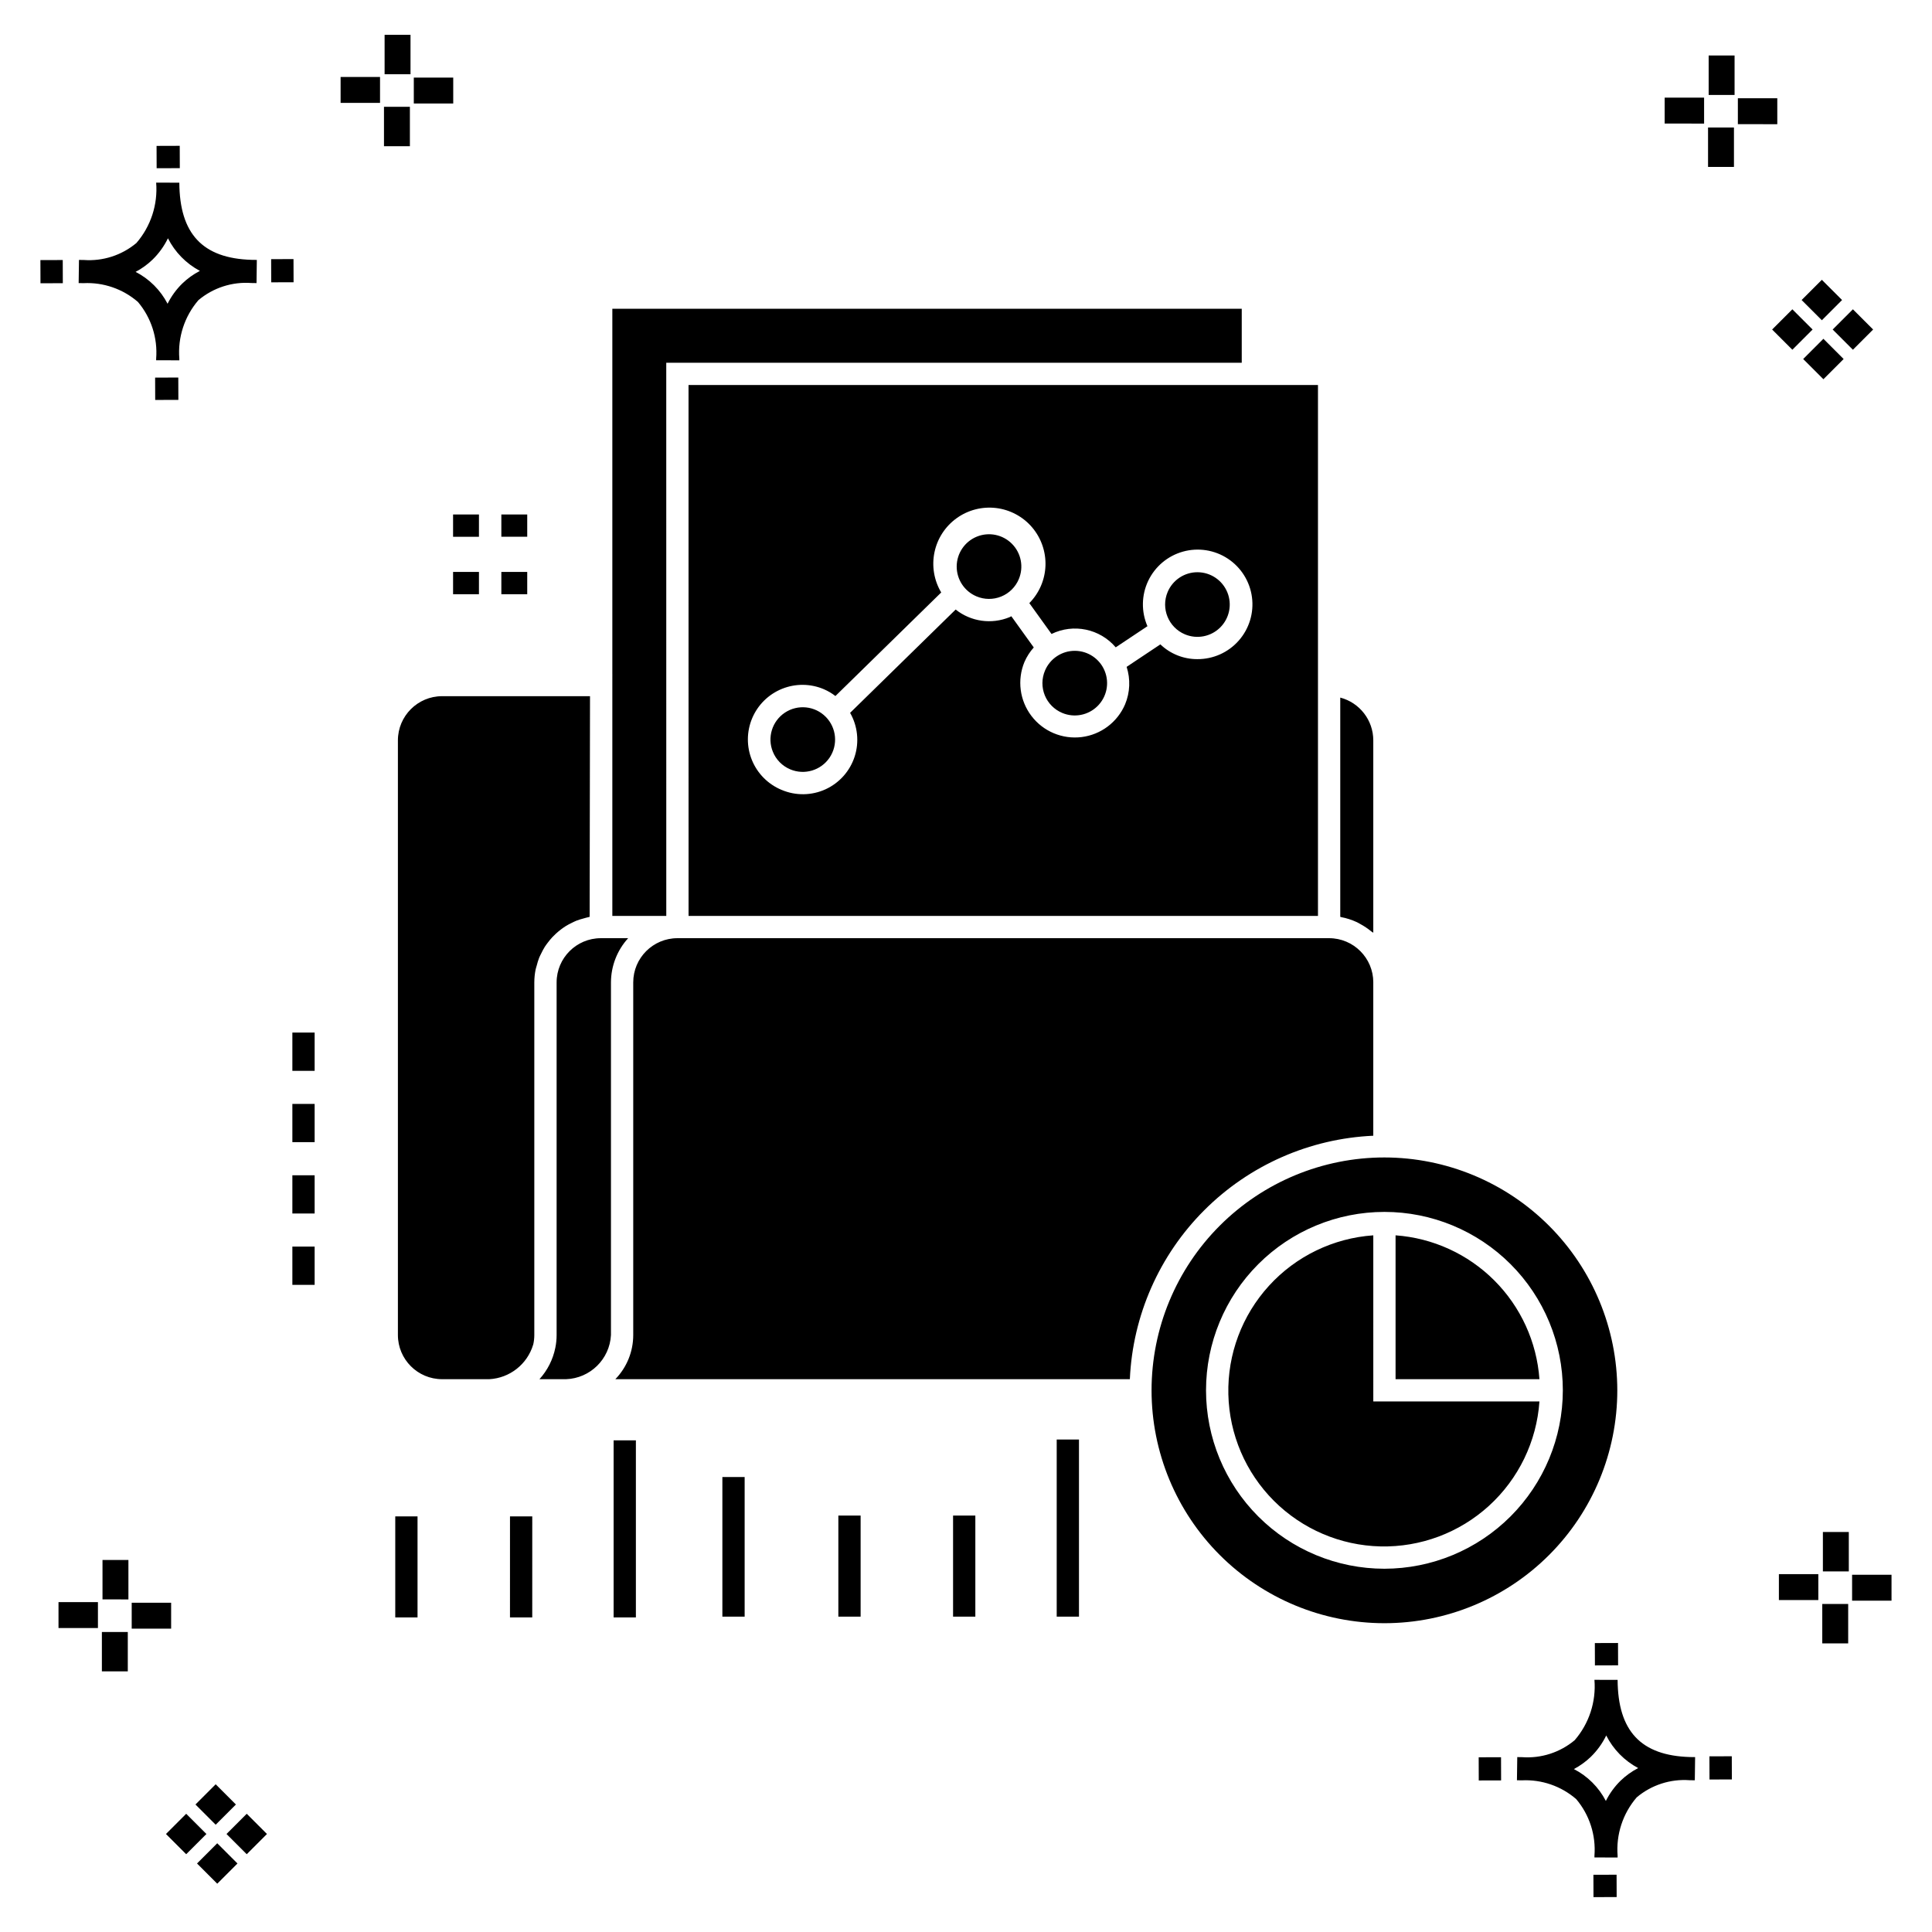
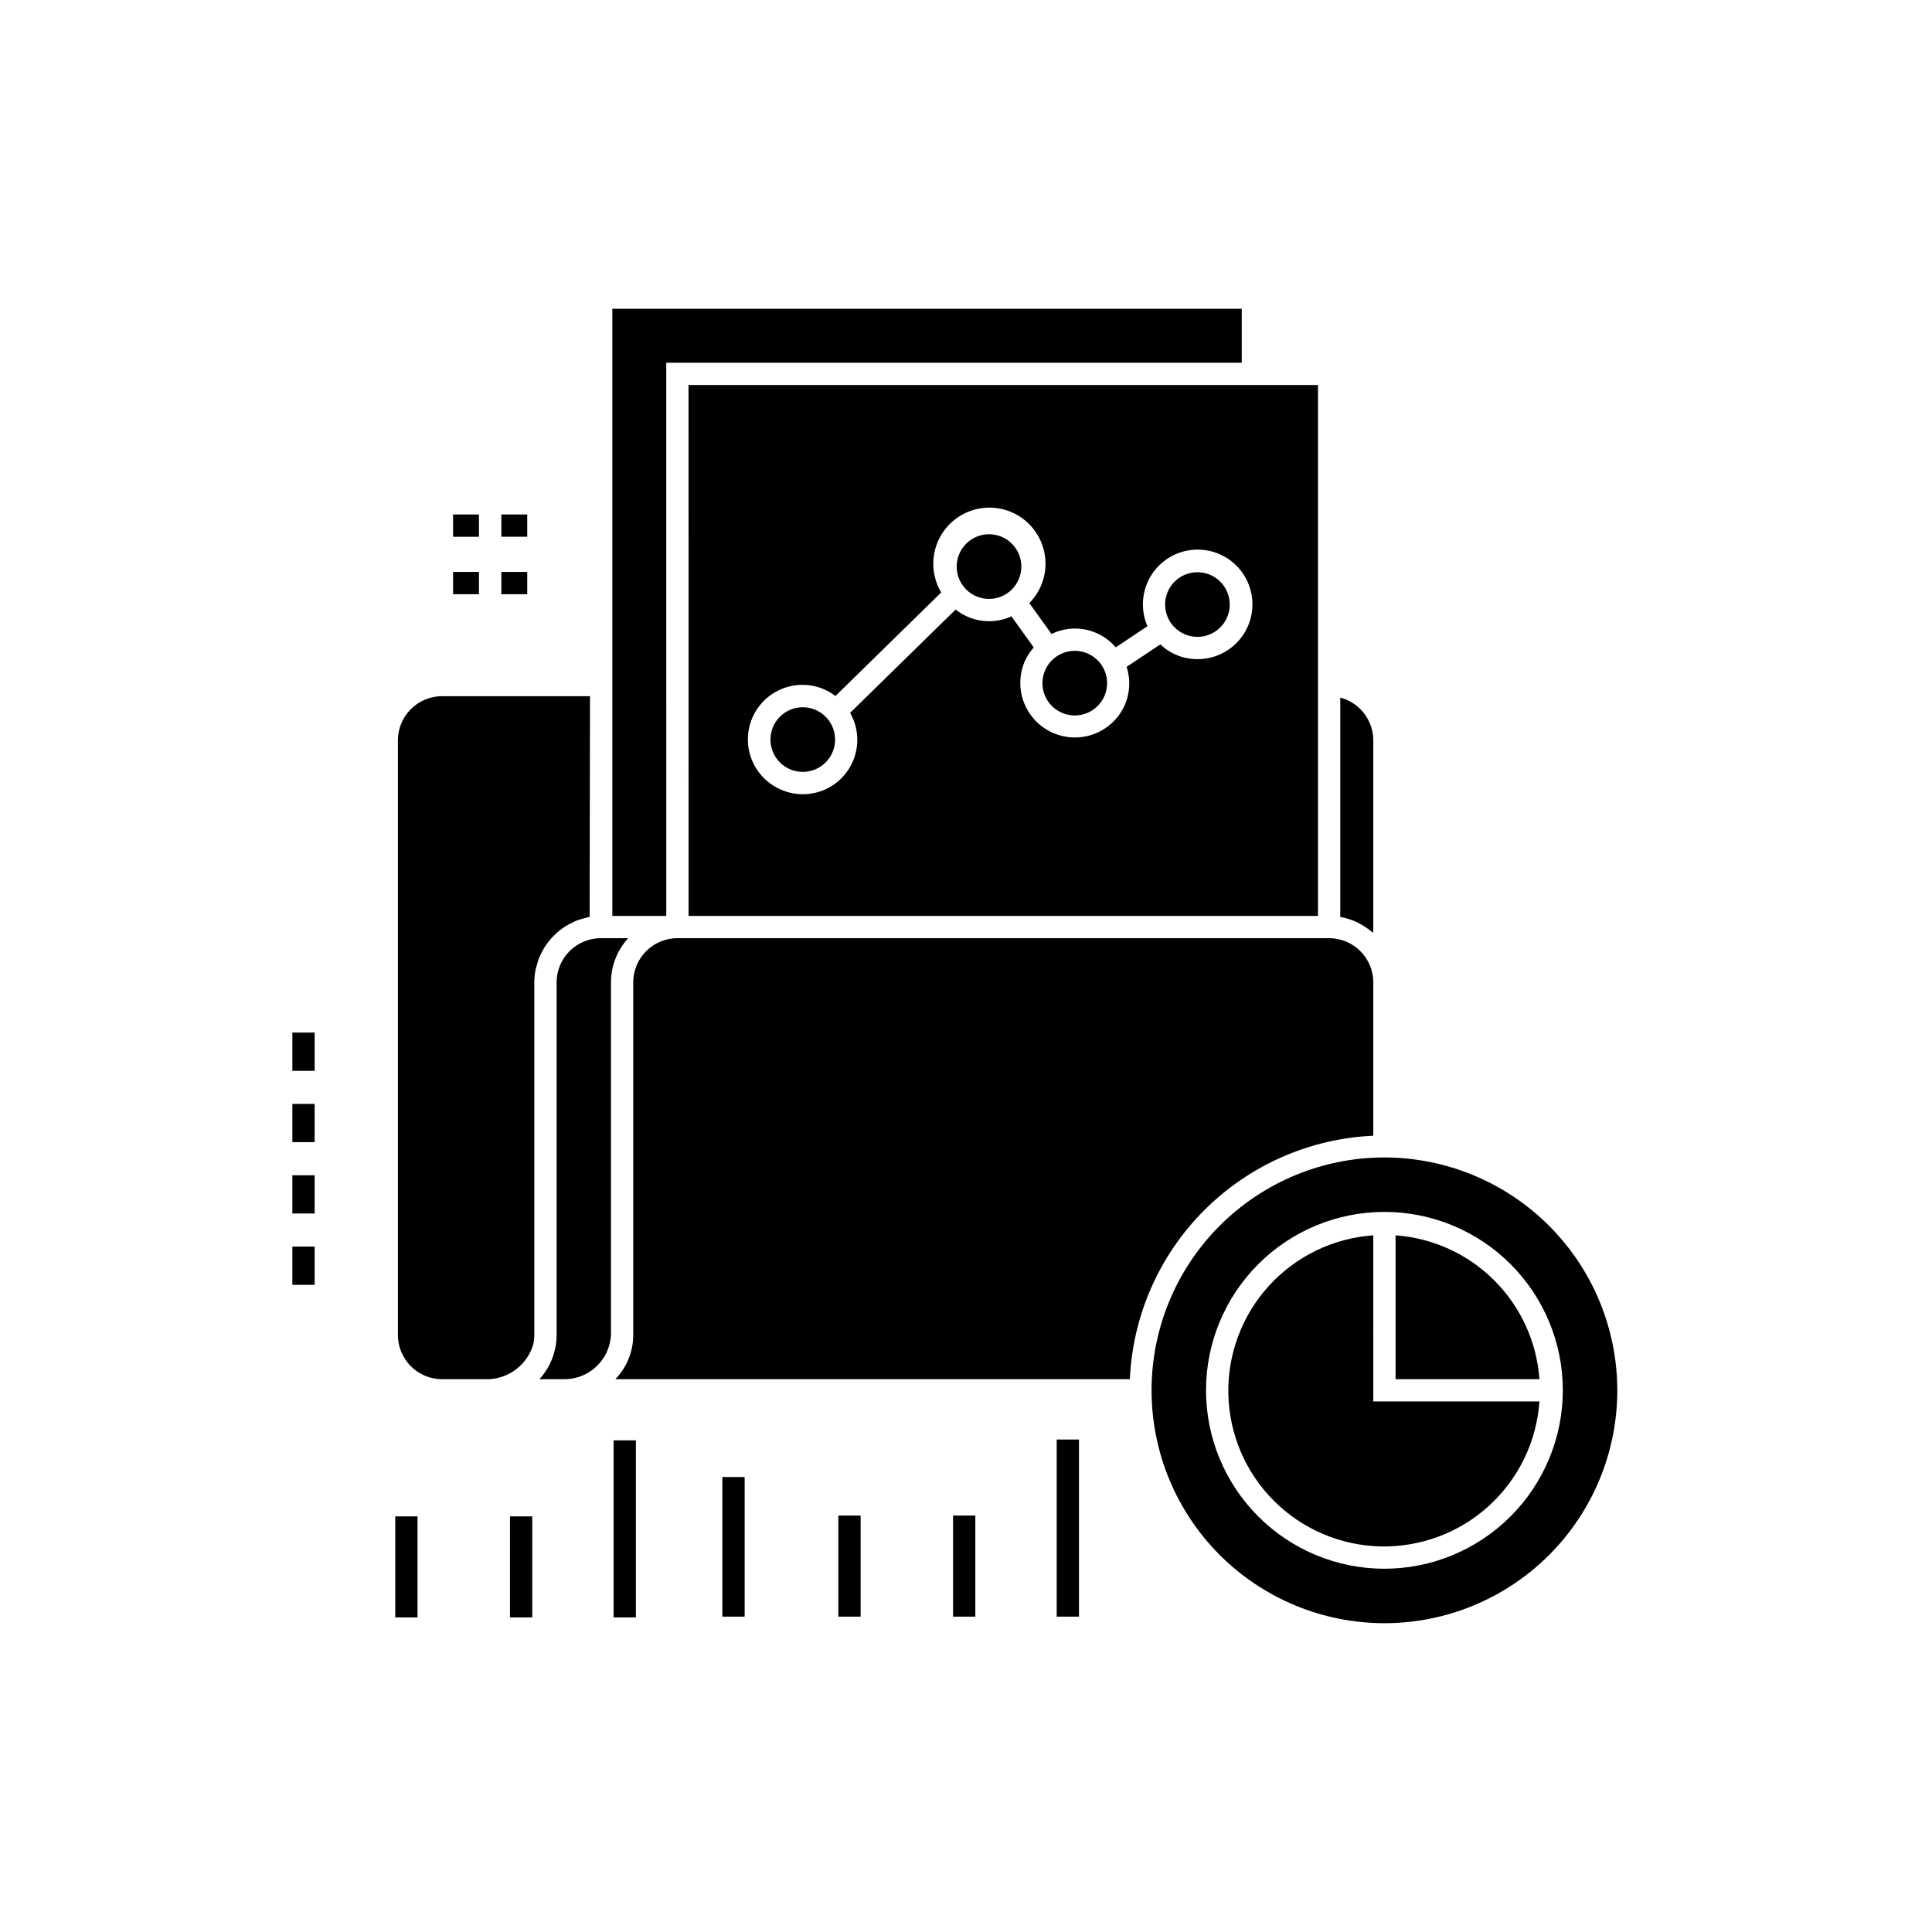
<svg xmlns="http://www.w3.org/2000/svg" fill="#000000" width="800px" height="800px" version="1.1" viewBox="144 144 512 512">
  <g>
-     <path d="m191.25 244.05 0.02 5.922-6.141 0.02-0.02-5.922zm19.43-31.188c0.43 0.023 0.914 0.008 1.383 0.02l-0.082 6.141c-0.441 0.008-0.914-0.004-1.363-0.02-5.094-0.375-10.129 1.258-14.035 4.543-3.688 4.285-5.508 9.867-5.059 15.504v0.441l-6.141-0.016v-0.438c0.43-5.449-1.309-10.848-4.836-15.023-3.984-3.449-9.145-5.231-14.406-4.973h-0.004c-0.426 0-0.855-0.008-1.293-0.02l0.086-6.141c0.434 0 0.863 0.008 1.285 0.02h0.004c5.051 0.367 10.043-1.246 13.926-4.496 3.816-4.414 5.707-10.18 5.238-16l6.141 0.008c0.07 13.547 6.168 20.074 19.156 20.449zm-13.707 2.922v0.004c-3.644-1.938-6.602-4.953-8.465-8.637-1.027 2.113-2.418 4.035-4.102 5.672-1.332 1.281-2.836 2.367-4.469 3.227 3.633 1.871 6.594 4.824 8.473 8.449 0.988-1.988 2.301-3.797 3.887-5.352 1.387-1.344 2.961-2.473 4.676-3.359zm-42.266-2.856 0.02 6.141 5.922-0.016-0.02-6.141zm67.074-0.266-5.926 0.016 0.02 6.141 5.926-0.016zm-30.129-24.098-0.02-5.922-6.141 0.02 0.02 5.922zm435.57 45.219 5.359 5.359-5.359 5.359-5.359-5.359zm7.816-7.816 5.359 5.359-5.359 5.359-5.359-5.359zm-16.043 0 5.359 5.359-5.359 5.359-5.359-5.359zm7.816-7.816 5.359 5.359-5.359 5.359-5.359-5.359zm-11.809-41.238-10.449-0.004v-6.867h10.449zm-19.398-0.164-10.449-0.004v-6.867h10.449zm7.914 11.484h-6.867v-10.438h6.867zm0.164-19.07-6.867-0.004v-10.449h6.867zm-339.57 2.266-10.449-0.004v-6.867h10.449zm-19.398-0.164-10.449-0.004v-6.867h10.449zm7.914 11.484h-6.867v-10.441h6.867zm0.164-19.07h-6.867v-10.453h6.867zm313.48 477.16 0.02 5.922 6.141-0.02-0.02-5.922zm25.57-31.203c0.43 0.023 0.914 0.008 1.383 0.02l-0.082 6.141c-0.441 0.008-0.914-0.004-1.363-0.02-5.09-0.375-10.129 1.254-14.031 4.539-3.691 4.285-5.512 9.867-5.062 15.504v0.441l-6.141-0.016v-0.438c0.43-5.449-1.309-10.848-4.836-15.023-3.984-3.449-9.141-5.231-14.406-4.973h-0.004c-0.426 0-0.855-0.008-1.293-0.02l0.086-6.141c0.434 0 0.863 0.008 1.285 0.02h0.004c5.051 0.367 10.043-1.246 13.926-4.496 3.82-4.414 5.707-10.18 5.238-16l6.141 0.008c0.07 13.551 6.168 20.078 19.156 20.453zm-13.707 2.922c-3.644-1.938-6.602-4.953-8.465-8.637-1.027 2.117-2.418 4.035-4.102 5.676-1.332 1.277-2.836 2.363-4.469 3.227 3.633 1.867 6.594 4.82 8.473 8.449 0.988-1.988 2.305-3.797 3.887-5.356 1.387-1.34 2.961-2.473 4.676-3.359zm-42.266-2.856 0.02 6.141 5.922-0.016-0.02-6.141zm67.074-0.27-5.926 0.016 0.02 6.141 5.926-0.016zm-30.129-24.098-0.02-5.922-6.141 0.02 0.02 5.922zm72.461-17.141h-10.449v-6.867h10.449zm-19.398-0.164h-10.449v-6.867h10.449zm7.914 11.484h-6.867v-10.438h6.867zm0.164-19.07h-6.867v-10.449h6.867zm-432.38 72.043 5.359 5.359-5.359 5.359-5.359-5.359zm7.816-7.816 5.359 5.359-5.359 5.359-5.359-5.359zm-16.043 0 5.359 5.359-5.359 5.359-5.359-5.359zm7.816-7.816 5.359 5.359-5.359 5.359-5.359-5.359zm-11.809-41.238-10.449-0.004v-6.867h10.449zm-19.398-0.164-10.449-0.004v-6.867h10.449zm7.914 11.484-6.867-0.008v-10.434h6.867zm0.164-19.07-6.867-0.008v-10.445h6.867z" />
    <path d="m221.48 474.36h5.902v10.141h-5.902zm0-8.77h5.902v-10.137h-5.902zm0-18.906h5.902v-10.137h-5.902zm0-18.906h5.902v-10.141h-5.902zm62.242-132.21h-6.859v5.902h6.859zm-12.793 0h-6.859v5.902h6.856zm12.793-15.227h-6.859v5.902h6.859zm-12.793 0-6.859 0.004v5.902h6.856zm64.508 292.08h5.902v-37h-5.902zm30.734 0h5.902v-26.785h-5.902zm30.402 0h5.902v-26.785h-5.902zm27.465 0h5.902v-46.938h-5.902zm-175.29 0.215h5.902v-26.781h-5.902zm30.402 0h5.902l0.004-26.781h-5.902zm27.465 0h5.902v-46.938h-5.902zm-18.238-177.72c0.242-0.379 0.512-0.73 0.781-1.09v0.004c0.375-0.504 0.773-0.988 1.199-1.449 0.312-0.332 0.633-0.648 0.969-0.957 0.457-0.422 0.941-0.82 1.441-1.195 0.363-0.27 0.727-0.531 1.113-0.773 0.547-0.336 1.109-0.641 1.691-0.914 0.398-0.195 0.789-0.395 1.203-0.559h-0.004c0.645-0.242 1.301-0.445 1.969-0.613 0.402-0.105 0.789-0.238 1.203-0.316 0.109-0.02 0.211-0.066 0.32-0.086l0.098-58.48-39.203 0.004c-6.461 0.008-11.699 5.246-11.707 11.707v157.59c0.008 6.461 5.246 11.699 11.711 11.707h12.516c5.41-0.297 10.055-3.949 11.617-9.137l0.035-0.113v-0.004c0.18-0.805 0.27-1.629 0.27-2.453v-93.453c0.004-1.137 0.117-2.266 0.34-3.379 0.07-0.367 0.203-0.707 0.297-1.066v0.004c0.172-0.711 0.391-1.41 0.652-2.094 0.16-0.398 0.363-0.77 0.555-1.152l-0.004-0.004c0.281-0.59 0.594-1.168 0.938-1.727zm38.09-148.89 166.81 0.004v140.7h-166.8zm24.668 107.3c3.727 1.586 7.949 1.527 11.633-0.152 3.684-1.684 6.488-4.84 7.731-8.695 1.238-3.856 0.801-8.055-1.211-11.57l27.973-27.379c4.047 3.223 9.523 3.992 14.305 2.016 0.16-0.066 0.293-0.168 0.449-0.238l5.945 8.27h0.004c-1.027 1.145-1.859 2.441-2.473 3.848-1.973 4.758-1.27 10.207 1.852 14.305 3.121 4.102 8.184 6.231 13.297 5.598 5.113-0.637 9.5-3.941 11.523-8.68 1.316-3.152 1.457-6.672 0.406-9.926l8.945-5.961h-0.004c2.637 2.527 6.148 3.93 9.797 3.914 4.199 0.027 8.207-1.766 10.98-4.918 2.777-3.152 4.051-7.352 3.496-11.512-0.555-4.164-2.887-7.883-6.391-10.195s-7.84-2.996-11.883-1.871c-4.047 1.125-7.406 3.949-9.215 7.738-1.805 3.793-1.883 8.18-0.207 12.031l-8.406 5.602c-4.199-4.926-11.199-6.383-17.016-3.543l-5.879-8.176c2.617-2.652 4.144-6.188 4.277-9.91 0.129-3.723-1.141-7.359-3.559-10.191-2.422-2.832-5.816-4.648-9.516-5.098-3.699-0.445-7.43 0.512-10.453 2.684-3.027 2.172-5.129 5.402-5.887 9.047-0.758 3.648-0.121 7.445 1.789 10.645l-28.039 27.445c-0.934-0.723-1.957-1.328-3.043-1.797-3.539-1.516-7.539-1.555-11.109-0.109-3.57 1.441-6.418 4.25-7.914 7.801-1.492 3.551-1.512 7.551-0.047 11.113s4.289 6.394 7.848 7.867zm-30.57-113.2h152.51v-14.301h-166.8v96.762h0.004l-0.004 2.414v61.723h14.297zm32.859 107.76c3.766 1.582 8.129 0.285 10.418-3.098 2.285-3.387 1.863-7.914-1.008-10.82-2.875-2.906-7.398-3.375-10.809-1.125-3.41 2.254-4.754 6.602-3.207 10.383 0.852 2.106 2.512 3.781 4.606 4.656zm49.359-45.84v-0.004c2.094 0.883 4.449 0.898 6.555 0.039 2.102-0.855 3.777-2.516 4.656-4.609v-0.004c1.344-3.191 0.633-6.883-1.805-9.344-2.434-2.465-6.117-3.219-9.324-1.91s-5.312 4.422-5.332 7.887c-0.016 3.465 2.055 6.602 5.25 7.941zm55.227 10.055c3.195 1.344 6.883 0.633 9.344-1.805 2.461-2.434 3.215-6.113 1.906-9.32-1.309-3.211-4.418-5.312-7.883-5.332-3.465-0.02-6.598 2.051-7.941 5.242-1.828 4.359 0.219 9.379 4.574 11.215zm45.562 76.273c0.312 0.145 0.594 0.324 0.898 0.488 1.031 0.555 2.008 1.207 2.91 1.953 0.172 0.141 0.391 0.223 0.555 0.371v-50.992c-0.004-5.324-3.602-9.98-8.754-11.328v58.102c0.086 0.016 0.156 0.062 0.238 0.078v-0.004c1.434 0.27 2.828 0.719 4.152 1.332zm-78.066-55.441c3.195 1.344 6.883 0.629 9.344-1.809 2.465-2.434 3.215-6.113 1.906-9.32-1.305-3.207-4.418-5.312-7.883-5.332-3.461-0.02-6.598 2.051-7.941 5.242-0.887 2.094-0.906 4.457-0.047 6.562s2.523 3.781 4.621 4.656zm82.43 138.44c-10.59 0.734-20.492 5.523-27.645 13.367-7.156 7.848-11.012 18.145-10.766 28.762 0.246 10.613 4.57 20.727 12.078 28.234 7.508 7.508 17.621 11.832 28.234 12.078 10.613 0.242 20.914-3.613 28.762-10.766 7.844-7.152 12.633-17.055 13.367-27.648h-44.027zm5.902 0v38.125h38.129c-0.711-9.875-4.957-19.168-11.957-26.168-7.004-7-16.293-11.246-26.168-11.957zm58.758 41.078h0.004c0 16.367-6.504 32.062-18.074 43.637-11.574 11.574-27.273 18.074-43.641 18.074-16.367 0-32.062-6.504-43.637-18.078-11.574-11.574-18.074-27.27-18.074-43.637 0-16.367 6.504-32.066 18.078-43.637 11.574-11.574 27.27-18.078 43.637-18.074 16.363 0.016 32.047 6.527 43.617 18.094 11.57 11.57 18.078 27.258 18.094 43.621zm-14.434 0h0.004c0-12.539-4.981-24.566-13.844-33.434-8.867-8.867-20.895-13.852-33.434-13.852-12.539 0-24.566 4.981-33.434 13.848-8.867 8.867-13.848 20.895-13.848 33.434 0 12.539 4.981 24.566 13.848 33.434 8.867 8.867 20.895 13.848 33.434 13.848 12.535-0.016 24.551-5 33.414-13.863 8.863-8.863 13.852-20.883 13.863-33.414zm-50.23-67.469v-40.645h0.004c-0.004-6.465-5.242-11.703-11.707-11.711h-172.71c-6.465 0.008-11.703 5.246-11.707 11.711v93.453c0.004 4.371-1.699 8.57-4.742 11.707h136.35c0.75-16.871 7.789-32.848 19.73-44.785 11.941-11.941 27.918-18.98 44.785-19.734zm-201.77-52.355h-2.949c-6.461 0.008-11.699 5.246-11.707 11.711v93.453c0 1.133-0.113 2.262-0.34 3.371-0.625 3.109-2.078 5.992-4.211 8.336h7.039-0.004c6.41-0.223 11.586-5.305 11.918-11.707v-93.453c0.016-4.332 1.637-8.508 4.555-11.711z" />
  </g>
</svg>